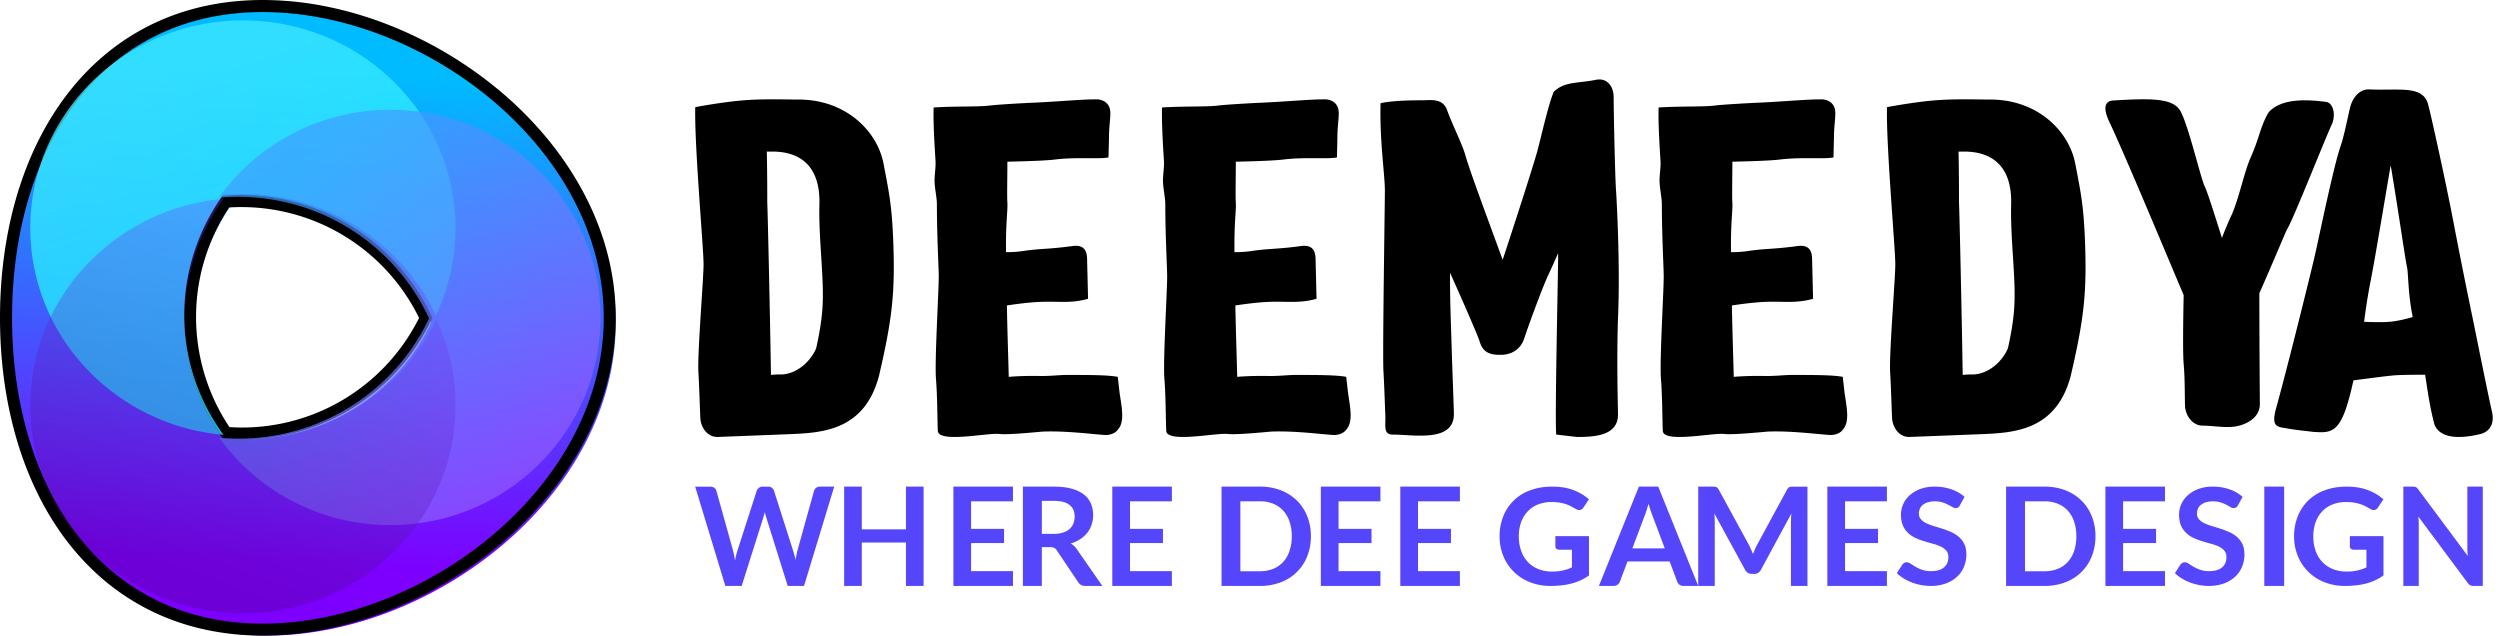
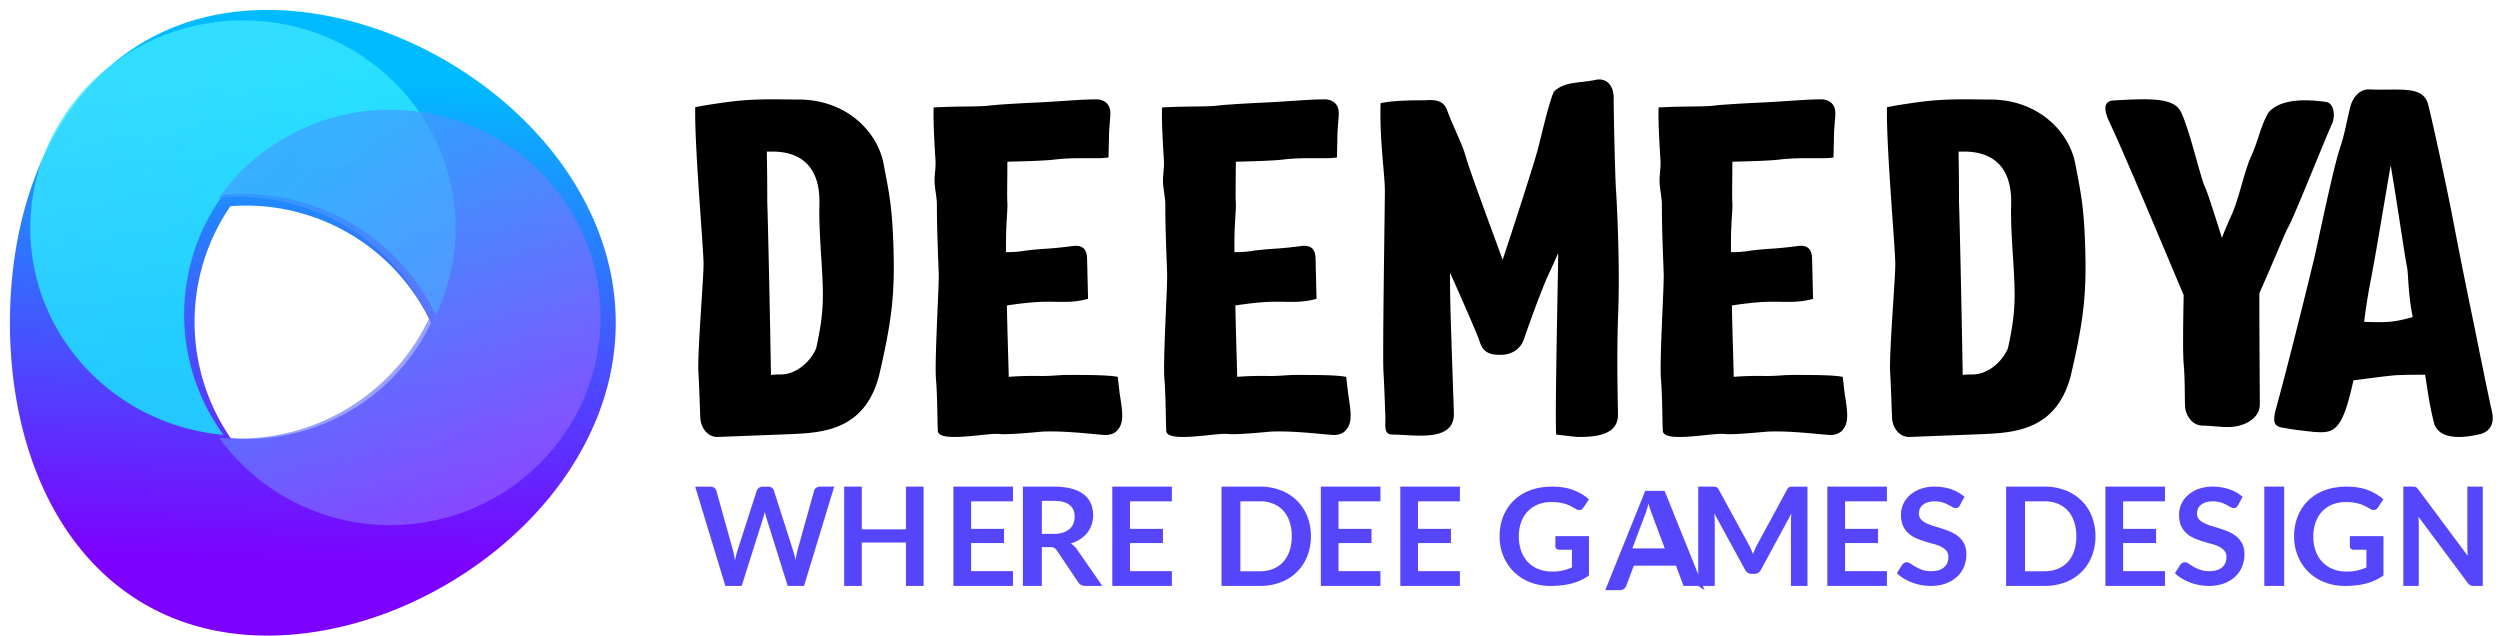
<svg xmlns="http://www.w3.org/2000/svg" width="236" height="60" viewBox="0 0 236 60">
  <defs>
    <linearGradient id="logo-a" x1="51.531%" x2="48.478%" y1="10.222%" y2="88.924%">
      <stop offset="0%" stop-color="#0BF" />
      <stop offset="100%" stop-color="#7D00FF" />
    </linearGradient>
    <linearGradient id="logo-b" x1="36.098%" x2="59.068%" y1="11.777%" y2="75.081%">
      <stop offset="0%" stop-color="#3FE6FF" />
      <stop offset="100%" stop-color="#15EEFF" />
    </linearGradient>
    <linearGradient id="logo-c" x1="19.753%" x2="84.23%" y1="18.111%" y2="99.661%">
      <stop offset="0%" stop-color="#3F9CFF" />
      <stop offset="100%" stop-color="#9F55FF" />
    </linearGradient>
    <linearGradient id="logo-d" x1="34.491%" x2="65.217%" y1="90.56%" y2="9.998%">
      <stop offset="0%" stop-color="#49007F" />
      <stop offset="100%" stop-color="#783FFF" />
    </linearGradient>
  </defs>
  <g fill="none">
    <path fill="url(#logo-a)" d="M25.251 60c-3.157 0-6.123-.544-8.816-1.617a21.304 21.304 0 0 1-6.941-4.495c-1.91-1.842-3.539-4.074-4.852-6.633l-.035-.069-.019-.034-.003-.01C2.199 42.43.938 36.666.938 30.469c0-6.321 1.312-12.182 3.787-16.947 1.5-2.884 3.403-5.335 5.66-7.284a21.231 21.231 0 0 1 6.632-3.905c2.535-.926 5.308-1.394 8.236-1.394 3.795 0 7.847.8 11.719 2.314a37.616 37.616 0 0 1 10.545 6.304c3.248 2.762 5.822 5.916 7.649 9.372 1.964 3.713 2.959 7.598 2.959 11.54 0 3.94-.995 7.825-2.96 11.538-1.826 3.457-4.4 6.611-7.648 9.374a37.628 37.628 0 0 1-10.548 6.303C33.097 59.2 29.046 60 25.251 60zm-3.465-18.627A19.308 19.308 0 0 0 40.693 30.48a19.308 19.308 0 0 0-18.945-11.013 19.344 19.344 0 0 0 .038 21.907v-.001z" />
-     <path fill="#000" d="M24.8 1.139c15.266 0 32.194 12.923 32.194 28.865 0 15.94-16.927 28.865-32.195 28.865-6.314 0-11.453-2.211-15.309-5.932-1.905-1.838-3.496-4.042-4.762-6.537v-.003c-2.366-4.658-3.59-10.307-3.59-16.395 0-6.191 1.266-11.926 3.71-16.628 1.435-2.761 3.276-5.164 5.505-7.092 3.747-3.245 8.59-5.143 14.448-5.143h-.002zm-1.956 40.358c7.964 0 14.826-4.701 17.975-11.481-3.122-6.847-10.022-11.605-18.032-11.605-.604 0-1.202.027-1.793.08a19.85 19.85 0 0 0 .039 22.924c.596.054 1.2.082 1.811.082zM24.8 0c-2.987 0-5.814.479-8.403 1.423A21.718 21.718 0 0 0 9.61 5.42c-2.3 1.99-4.243 4.49-5.769 7.428C1.328 17.678 0 23.61 0 30.002c0 6.277 1.283 12.122 3.71 16.903v.006l.017.034.064.123c1.327 2.574 2.976 4.82 4.904 6.681a21.792 21.792 0 0 0 7.102 4.6C18.55 59.445 21.576 60 24.794 60a30.663 30.663 0 0 0 5.99-.609 35.133 35.133 0 0 0 5.896-1.738 38.068 38.068 0 0 0 10.673-6.376 34.872 34.872 0 0 0 4.353-4.417 30.607 30.607 0 0 0 3.404-5.093c2.001-3.785 3.015-7.743 3.015-11.768 0-4.024-1.014-7.982-3.015-11.767a30.607 30.607 0 0 0-3.404-5.094 34.83 34.83 0 0 0-4.353-4.416A38.056 38.056 0 0 0 36.68 2.346 35.133 35.133 0 0 0 30.789.608 30.661 30.661 0 0 0 24.799 0zm-3.175 19.585a18.672 18.672 0 0 1 17.934 10.426 18.671 18.671 0 0 1-17.898 10.31 18.713 18.713 0 0 1-.036-20.735v-.001z" />
    <path fill="url(#logo-b)" d="M40.187 19.652c.004 2.85-.63 5.666-1.859 8.251C35.166 21.134 28.175 16.43 20.06 16.43c-.613 0-1.218.026-1.817.08a19.24 19.24 0 0 0 .039 22.664c-7.323-.648-13.51-5.14-16.432-11.392-2.83-6.07-2.306-13.127 1.388-18.735C6.932 3.44 13.291.05 20.118.05c6.75 0 12.72 3.254 16.359 8.243a19.204 19.204 0 0 1 3.71 11.36z" opacity=".79" transform="translate(2.813 1.875)" />
    <path fill="url(#logo-c)" d="M36.06 19.652c0 10.228-7.924 18.627-18.033 19.524-.591.052-1.19.078-1.795.08A19.873 19.873 0 0 1 .07 31.011c.597.053 1.202.08 1.813.081 7.971 0 14.84-4.648 17.992-11.352C16.75 12.972 9.845 8.268 1.827 8.268c-.605 0-1.203.026-1.795.08A19.871 19.871 0 0 1 16.232.05c.611 0 1.216.027 1.813.08 10.1.906 18.015 9.3 18.015 19.522z" opacity=".69" transform="translate(20.625 10.313)" />
-     <path fill="url(#logo-d)" d="M40.187 19.54a19.2 19.2 0 0 1-3.672 11.307c-3.634 5.02-9.624 8.297-16.397 8.297-7.89-.003-15.046-4.516-18.297-11.537v-.003a19.242 19.242 0 0 1 .087-16.315C4.855 5.097 11.017.655 18.3.016a19.24 19.24 0 0 0 .039 22.665c.605.054 1.217.08 1.836.081 8.068 0 15.02-4.648 18.21-11.352a19.153 19.153 0 0 1 1.801 8.13z" opacity=".32" transform="translate(2.813 18.75)" />
    <path fill="#000" d="M82.976 35.483c-1.351 5.136-5.317 5.36-8.28 5.497l-6.973.27c-.959 0-1.569-.9-1.612-1.802-.044-.856-.087-2.658-.175-4.19-.13-1.667.48-8.876.48-10.316 0-1.532-.872-11.22-.785-14.824 1.133-.225 3.225-.54 4.358-.63 2.092-.18 4.053-.09 5.404-.09 4.488 0 7.452 3.018 8.019 6.082.566 2.928.784 4.055.914 7.344.175 4.772-.087 7.25-1.35 12.66zm-5.448-11.172c-.13-2.027-.218-3.604-.174-5.046.087-3.695-1.917-4.956-4.445-4.956h-.523c.043 1.893.043 4.145.043 4.82.044.812.262 10.634.35 16.265a6.24 6.24 0 0 1 .915-.044c1.481 0 2.832-1.217 3.355-2.479.784-3.56.696-4.957.48-8.56zm27.993 16.252c-.219.314-.7.54-1.313.494-1.27-.09-3.679-.402-5.78-.314-1.008.09-3.372.314-4.073.224-1.094-.134-5.825.899-5.825-.314-.043-.899-.043-3.37-.175-4.898-.131-1.662.263-8.222.263-9.66 0-.72-.175-3.908-.175-6.83 0-.584-.22-1.572-.22-2.201 0-.63.132-1.303.088-1.932-.13-2.022-.219-3.865-.174-4.988 2.364-.134 4.2-.044 5.298-.18.7-.09 3.065-.224 4.115-.27 2.102-.089 4.51-.313 5.78-.313.57-.045 1.182.18 1.4.763.218.584-.043 1.437-.043 2.921l-.044 1.798c-.963.179-2.8-.046-4.904.179-1.009.135-2.89.18-4.642.225 0 1.617-.044 3.28 0 3.864.044.629-.131 1.797-.131 3.864v.808c.6.009 1.2-.036 1.792-.134 1.664-.225 2.233-.135 4.554-.45 1.226-.134 1.314.72 1.314 1.394l.087 3.594c-1.751.494-2.934.18-4.948.314-.657.045-1.532.135-2.714.315.043 2.426.131 4.897.175 6.74 1.05-.09 2.058-.09 2.627-.09 1.226.045 2.016-.09 2.89-.09 2.058 0 3.853 0 4.773.18l.175 1.527c.224 1.483.487 2.741-.17 3.46zm21.562 0c-.219.314-.7.54-1.313.494-1.27-.09-3.678-.402-5.78-.314-1.008.09-3.372.314-4.072.224-1.095-.134-5.825.899-5.825-.314-.044-.899-.044-3.37-.175-4.898-.132-1.662.263-8.222.263-9.66 0-.72-.176-3.908-.176-6.83 0-.584-.219-1.572-.219-2.201 0-.63.132-1.303.088-1.932-.131-2.022-.22-3.865-.175-4.988 2.364-.134 4.2-.044 5.298-.18.7-.09 3.065-.224 4.115-.27 2.102-.089 4.51-.313 5.78-.313.57-.045 1.182.18 1.4.763.218.584-.043 1.437-.043 2.921l-.041 1.798c-.964.179-2.8-.046-4.904.179-1.009.135-2.89.18-4.642.225 0 1.617-.044 3.28 0 3.864.044.629-.131 1.797-.131 3.864v.808c.601.009 1.202-.036 1.795-.134 1.664-.225 2.233-.135 4.554-.45 1.226-.134 1.314.72 1.314 1.394l.087 3.594c-1.751.494-2.934.18-4.948.314-.656.045-1.532.135-2.715.315.044 2.426.132 4.897.176 6.74 1.05-.09 2.057-.09 2.627-.09 1.226.045 2.016-.09 2.89-.09 2.057 0 3.853 0 4.772.18l.175 1.527c.22 1.483.482 2.741-.175 3.46zm25.655-10.493c-.137 4.102 0 8.477 0 9.061 0 1.984-2.141 2.119-3.873 2.119l-1.959-.225c-.136-1.668.182-15.374.182-16.816v-.316a66.492 66.492 0 0 1-.956 2.119c-.638 1.397-1.96 5.05-2.233 5.906-.364 1.127-1.275 1.578-2.232 1.578-.73 0-1.595-.045-1.96-1.172-.227-.767-2.097-4.96-2.824-6.583v.631c0 2.21.09 4.283.136 5.861.092 3.021.228 6.402.228 6.853 0 2.705-3.781 1.939-5.786 1.939-.911 0-.641-.902-.684-1.804-.042-.902-.09-2.66-.181-4.192-.092-1.668.136-15.6.136-17.042 0-1.533-.501-4.643-.408-8.25 1.139-.226 2.506-.27 4.1-.27.912-.046 1.823-.091 2.187.946.502 1.398 1.457 3.246 1.731 4.283.456 1.578 2.142 6.086 3.509 9.828 1.139-3.426 2.688-8.25 3.189-9.964.319-1.038 1.049-4.508 1.64-5.905 1.049-.992 2.278-.767 4.01-1.127.957-.18 1.64.54 1.64 1.668 0 1.487.137 7.754.228 8.836.043.631.408 7.036.18 12.038zm21.22 10.493c-.218.314-.7.54-1.313.494-1.27-.09-3.678-.402-5.78-.314-1.008.09-3.371.314-4.072.224-1.094-.134-5.825.899-5.825-.314-.044-.899-.044-3.37-.175-4.898-.132-1.662.263-8.222.263-9.66 0-.72-.176-3.908-.176-6.83 0-.584-.219-1.572-.219-2.201 0-.63.132-1.303.088-1.932-.131-2.022-.219-3.865-.175-4.988 2.365-.134 4.2-.044 5.298-.18.7-.09 3.065-.224 4.116-.27 2.102-.089 4.51-.313 5.78-.313.569-.045 1.182.18 1.4.763.218.584-.044 1.437-.044 2.921l-.044 1.798c-.963.179-2.8-.046-4.904.179-1.008.135-2.89.18-4.641.225 0 1.617-.044 3.28 0 3.864.043.629-.132 1.797-.132 3.864v.808c.601.009 1.202-.036 1.796-.134 1.663-.225 2.233-.135 4.553-.45 1.227-.134 1.314.72 1.314 1.394l.087 3.594c-1.751.494-2.933.18-4.947.314-.657.045-1.533.135-2.715.315.044 2.426.131 4.897.175 6.74 1.051-.09 2.058-.09 2.627-.09 1.226.045 2.017-.09 2.89-.09 2.058 0 3.853 0 4.773.18l.175 1.527c.222 1.483.484 2.741-.172 3.46zm21.518-5.08c-1.352 5.136-5.317 5.36-8.28 5.497l-6.973.27c-.959 0-1.569-.9-1.612-1.802-.044-.856-.087-2.658-.175-4.19-.13-1.667.48-8.876.48-10.316 0-1.532-.872-11.22-.785-14.824 1.133-.225 3.225-.54 4.358-.63 2.092-.18 4.053-.09 5.404-.09 4.488 0 7.452 3.018 8.018 6.082.567 2.928.785 4.055.915 7.344.175 4.772-.087 7.25-1.35 12.66zm-5.448-11.172c-.13-2.027-.218-3.604-.174-5.046.087-3.695-1.918-4.956-4.445-4.956h-.523c.043 1.893.043 4.145.043 4.82.044.812.262 10.634.35 16.265.303-.037.608-.052.914-.044 1.482 0 2.833-1.217 3.356-2.479.784-3.56.697-4.957.48-8.56zm30.084-12.544c-.637 1.36-3.663 9.031-4.206 9.866-.181.35-1.267 2.982-2.624 6.051 0 4.166.046 9.998.046 10.48 0 1.053-.905 1.795-2.126 2.061-.995.22-2.261-.044-3.256-.044-.95 0-1.583-.876-1.674-1.754-.045-.876 0-2.586-.135-4.077-.091-1.096-.045-4.21 0-6.49-2.036-4.824-5.699-13.593-7.058-16.444-.633-1.402-.272-1.885.405-1.93 3.663-.218 5.608-.218 6.332.966.769 1.36 1.899 6.27 2.306 7.147.18.307.86 2.412 1.628 4.867a31.75 31.75 0 0 1 .86-2.06c.678-1.403 1.22-4.078 1.808-5.438.905-2.02.905-2.894 1.72-4.34 1.22-1.403 3.753-1.229 5.426-1.01.729.088.954 1.272.548 2.15zm14.137 29.181c-1.405.354-3.822.708-4.44-.885-.44-1.68-.57-2.742-.879-4.688-.747 0-1.669 0-2.724.045-.702.044-2.328.265-4.041.486-.22 1.018-.484 2.037-.747 2.787-.79 2.211-1.625 2.167-3.032 2.078-.703-.088-1.713-.177-2.635-.353-.835-.133-1.362-.177-.88-1.903 1.231-4.47 3.296-12.87 3.604-14.197.351-1.46 1.798-8.625 2.504-10.615.307-.885.658-2.699.878-3.583.22-.884.88-1.725 1.799-1.68 2.855.132 5.14-.443 5.58 1.503.218.796 1.712 7.475 2.503 11.72 1.011 5.22 1.626 8.095 1.758 8.758.219 1.062 1.405 6.989 1.757 8.493.224 1.105-.215 1.772-1.005 2.034zm-6.502-11.012v-.088c-.44-2.124-.394-4.114-.528-4.645-.175-.796-.878-5.705-1.538-9.598-.658 3.804-1.404 8.404-1.888 10.88a55.94 55.94 0 0 0-.619 3.893c1.055.045 1.89.045 2.373 0 .662-.046 1.408-.222 2.2-.442z" />
-     <path fill="#5646FB" d="M65.625 45.942h1.433a.621.621 0 0 1 .371.107c.098.068.169.17.2.286l1.56 5.604c.038.139.073.289.106.45.031.162.062.335.091.517a8.43 8.43 0 0 1 .112-.516 6.25 6.25 0 0 1 .13-.45l1.802-5.605a.613.613 0 0 1 .2-.272.554.554 0 0 1 .364-.123h.502a.553.553 0 0 1 .57.394l1.79 5.604c.099.3.18.607.24.918.03-.17.06-.331.092-.486a9.6 9.6 0 0 1 .099-.435l1.56-5.604a.525.525 0 0 1 .196-.278.59.59 0 0 1 .369-.115h1.338l-2.85 9.374h-1.54l-2.005-6.4a6.617 6.617 0 0 1-.158-.57 7.633 7.633 0 0 1-.08.303c-.027.095-.056.184-.08.266l-2.022 6.401h-1.542l-2.848-9.37zm21.563 9.371h-1.667v-4.099h-4.167v4.099h-1.666v-9.375h1.666v4.031h4.167v-4.031h1.667zm8.437-9.375v1.387h-3.954v2.599h3.113v1.342h-3.113v2.651h3.954v1.396H90v-9.375zm2.725 5.71v3.664h-1.787v-9.374h2.93c.655 0 1.216.065 1.683.197.468.132.85.316 1.15.554.289.226.515.519.657.853.254.635.278 1.336.067 1.986a2.568 2.568 0 0 1-.412.765 2.74 2.74 0 0 1-.665.603 3.51 3.51 0 0 1-.9.414c.235.134.435.318.585.539l2.404 3.463h-1.607a.802.802 0 0 1-.395-.09.794.794 0 0 1-.276-.26l-2.02-3.003a.698.698 0 0 0-.249-.24.89.89 0 0 0-.402-.071h-.764zm0-1.251h1.117a2.81 2.81 0 0 0 .882-.124 1.71 1.71 0 0 0 .618-.34c.16-.143.284-.32.362-.517.081-.209.121-.43.118-.654 0-.476-.16-.84-.481-1.096-.321-.255-.811-.383-1.47-.382h-1.144l-.003 3.113zm12.275-4.459v1.387h-3.954v2.599h3.113v1.342h-3.113v2.651h3.954v1.396H105v-9.375zm13.125 4.686a5.007 5.007 0 0 1-.35 1.893 4.277 4.277 0 0 1-2.496 2.45 5.387 5.387 0 0 1-1.965.345h-3.626v-9.374h3.626a5.351 5.351 0 0 1 1.965.344 4.452 4.452 0 0 1 1.518.966c.427.422.76.926.98 1.481.237.604.355 1.247.348 1.895zm-1.807 0a4.246 4.246 0 0 0-.211-1.384 2.925 2.925 0 0 0-.598-1.037 2.588 2.588 0 0 0-.943-.651 3.282 3.282 0 0 0-1.252-.227h-1.847v6.6h1.846c.429.006.854-.071 1.252-.227a2.58 2.58 0 0 0 .943-.652c.27-.301.473-.654.598-1.037a4.25 4.25 0 0 0 .212-1.385zm8.37-4.686v1.387h-3.954v2.599h3.112v1.342h-3.112v2.651h3.954v1.396h-5.625v-9.375zm7.5 0v1.387h-3.954v2.599h3.112v1.342h-3.112v2.651h3.954v1.396h-5.625v-9.375zm8.684 8.017a4.255 4.255 0 0 0 1.893-.393v-1.668h-1.194a.38.38 0 0 1-.27-.092.294.294 0 0 1-.099-.225v-.965H150v3.71a4.95 4.95 0 0 1-1.593.749 6.626 6.626 0 0 1-.954.18 9.246 9.246 0 0 1-1.094.061 5.151 5.151 0 0 1-1.92-.349 4.417 4.417 0 0 1-2.517-2.454 4.852 4.852 0 0 1-.36-1.884 5.004 5.004 0 0 1 .351-1.897 4.267 4.267 0 0 1 2.553-2.448c.612-.229 1.298-.343 2.059-.342.778 0 1.452.11 2.022.333a4.69 4.69 0 0 1 1.448.866l-.516.775a.458.458 0 0 1-.402.235.619.619 0 0 1-.324-.101 25.23 25.23 0 0 0-.432-.242 2.98 2.98 0 0 0-.488-.209 4.092 4.092 0 0 0-.6-.146 4.578 4.578 0 0 0-.77-.056 3.41 3.41 0 0 0-1.275.229 2.698 2.698 0 0 0-.973.653 2.934 2.934 0 0 0-.62 1.02c-.15.43-.224.88-.218 1.333-.007.48.072.957.234 1.411.137.386.356.74.643 1.04.277.283.614.505.989.65.398.154.825.23 1.254.226zm13.815 1.357h-1.382a.613.613 0 0 1-.598-.397l-.718-1.912h-3.98l-.717 1.912a.616.616 0 0 1-.21.273.598.598 0 0 1-.382.123h-1.387l3.774-9.373h1.827l3.774 9.374zm-6.22-3.54h3.064l-1.17-3.118a15.839 15.839 0 0 1-.176-.49 10.852 10.852 0 0 1-.19-.612c-.062.22-.123.426-.182.616-.06.19-.119.356-.177.499l-1.168 3.105zm11.202.08c.064.149.126.299.187.45.062-.155.125-.308.191-.458.066-.15.136-.295.21-.435l2.816-5.192a.698.698 0 0 1 .109-.156.327.327 0 0 1 .124-.083.53.53 0 0 1 .155-.033 2.46 2.46 0 0 1 .204-.006h1.335v9.373h-1.559v-6.056a10.1 10.1 0 0 1 .039-.778l-2.874 5.315a.746.746 0 0 1-.257.282.668.668 0 0 1-.368.101h-.243a.668.668 0 0 1-.368-.1.746.746 0 0 1-.257-.283l-2.912-5.334c.017.143.03.282.036.418.006.137.01.262.01.379v6.056h-1.56v-9.374h1.336c.079 0 .147 0 .204.006a.53.53 0 0 1 .154.033.365.365 0 0 1 .129.083.683.683 0 0 1 .112.156l2.841 5.205c.073.139.142.282.206.431zm12.831-5.914v1.387h-3.953v2.599h3.113v1.342h-3.113v2.651h3.953v1.396H172.5v-9.375zm6.883 1.772a.478.478 0 0 1-.172.197.45.45 0 0 1-.232.056.61.61 0 0 1-.302-.098 10.511 10.511 0 0 0-.396-.22 3.32 3.32 0 0 0-.535-.218 2.364 2.364 0 0 0-.722-.099 2.23 2.23 0 0 0-.654.086 1.41 1.41 0 0 0-.47.238.955.955 0 0 0-.286.365 1.133 1.133 0 0 0-.094.466.78.78 0 0 0 .192.539c.14.154.313.279.506.368.232.11.472.2.72.273.268.08.542.166.822.256.28.091.555.197.823.318.263.116.505.27.718.456.216.19.388.42.507.674.128.266.192.59.192.97.003.398-.073.793-.225 1.164a2.68 2.68 0 0 1-.658.945 3.136 3.136 0 0 1-1.058.635c-.458.16-.943.239-1.431.23a5.006 5.006 0 0 1-1.776-.33 4.67 4.67 0 0 1-.773-.38 3.76 3.76 0 0 1-.642-.494l.524-.818c.05-.06.11-.11.178-.15.07-.04.15-.06.232-.06a.66.66 0 0 1 .362.13c.13.087.283.183.46.29a3.6 3.6 0 0 0 .625.287c.277.093.57.137.864.13.515 0 .913-.115 1.195-.345.281-.231.422-.562.423-.993a.888.888 0 0 0-.191-.59 1.541 1.541 0 0 0-.507-.383 3.948 3.948 0 0 0-.72-.263c-.268-.072-.541-.15-.818-.235a7.306 7.306 0 0 1-.82-.304 2.668 2.668 0 0 1-.719-.464 2.104 2.104 0 0 1-.507-.713c-.127-.286-.191-.637-.191-1.056a2.457 2.457 0 0 1 .829-1.82c.289-.256.628-.456.998-.59.43-.154.89-.23 1.35-.222.54-.005 1.077.08 1.585.254.46.155.88.398 1.237.712l-.443.806zm12.804 2.914a5.007 5.007 0 0 1-.349 1.893 4.277 4.277 0 0 1-2.496 2.45 5.387 5.387 0 0 1-1.965.345h-3.627v-9.374h3.627a5.351 5.351 0 0 1 1.965.344 4.452 4.452 0 0 1 1.517.966c.427.422.76.926.98 1.481.238.604.356 1.247.348 1.895zm-1.807 0a4.246 4.246 0 0 0-.21-1.384 2.925 2.925 0 0 0-.598-1.037 2.588 2.588 0 0 0-.943-.651 3.28 3.28 0 0 0-1.252-.227h-1.843v6.6h1.846a3.29 3.29 0 0 0 1.252-.227c.36-.145.682-.367.943-.652.269-.301.472-.654.597-1.037a4.25 4.25 0 0 0 .208-1.385zm8.37-4.686v1.387h-3.954v2.599h3.113v1.342h-3.113v2.651h3.954v1.396h-5.625v-9.375zm6.882 1.772a.474.474 0 0 1-.171.197.448.448 0 0 1-.231.056.608.608 0 0 1-.302-.098 10.902 10.902 0 0 0-.397-.22 3.297 3.297 0 0 0-.535-.218 2.358 2.358 0 0 0-.722-.099 2.229 2.229 0 0 0-.654.086 1.4 1.4 0 0 0-.47.238.966.966 0 0 0-.286.365 1.142 1.142 0 0 0-.094.466.784.784 0 0 0 .192.539c.141.154.313.279.507.368.231.11.471.2.718.273.269.08.543.166.823.256.28.091.555.197.822.318.263.116.506.27.72.456.215.19.387.42.506.674.128.266.192.59.192.97.003.398-.074.793-.225 1.164-.146.356-.37.678-.659.945a3.124 3.124 0 0 1-1.057.635 4.11 4.11 0 0 1-1.43.23 5.01 5.01 0 0 1-1.777-.33 4.663 4.663 0 0 1-.773-.38 3.765 3.765 0 0 1-.642-.494l.524-.818c.05-.06.11-.11.179-.15.07-.04.15-.06.232-.06a.662.662 0 0 1 .362.13c.13.087.283.183.46.29.198.114.407.21.625.287.277.093.569.137.863.13.515 0 .913-.115 1.195-.345.282-.231.423-.562.423-.993a.894.894 0 0 0-.191-.59 1.534 1.534 0 0 0-.508-.383 3.929 3.929 0 0 0-.718-.263 24.62 24.62 0 0 1-.82-.235 7.347 7.347 0 0 1-.819-.304 2.664 2.664 0 0 1-.718-.464 2.104 2.104 0 0 1-.507-.713c-.128-.286-.191-.637-.191-1.056a2.462 2.462 0 0 1 .829-1.82c.289-.256.627-.456.997-.59.431-.154.89-.23 1.35-.222.54-.005 1.077.08 1.585.254.46.155.882.397 1.238.712l-.445.806zm4.368 7.603h-1.875v-9.375h1.875zm5.872-1.358a4.26 4.26 0 0 0 1.894-.393v-1.668h-1.195a.38.38 0 0 1-.27-.092.294.294 0 0 1-.099-.225v-.965H225v3.71a4.95 4.95 0 0 1-1.593.749 6.618 6.618 0 0 1-.953.18c-.363.042-.73.063-1.095.061a5.154 5.154 0 0 1-1.92-.349 4.418 4.418 0 0 1-2.516-2.454 4.841 4.841 0 0 1-.36-1.884 4.993 4.993 0 0 1 .35-1.897 4.264 4.264 0 0 1 2.553-2.448c.611-.229 1.297-.343 2.058-.342.779 0 1.453.11 2.022.333a4.69 4.69 0 0 1 1.448.866l-.515.775c-.101.157-.235.235-.402.235a.615.615 0 0 1-.323-.101 23.9 23.9 0 0 0-.433-.242 2.96 2.96 0 0 0-.488-.209 4.074 4.074 0 0 0-.6-.146 4.57 4.57 0 0 0-.768-.056 3.41 3.41 0 0 0-1.277.229 2.72 2.72 0 0 0-.973.653 2.925 2.925 0 0 0-.62 1.02c-.15.43-.224.88-.218 1.333-.008.48.07.957.23 1.411.14.386.36.74.647 1.04.277.283.615.505.99.65.398.153.824.23 1.253.226zm6.43-8.008c.093.01.18.054.246.123.044.046.085.094.123.146l4.665 6.268a7.054 7.054 0 0 1-.034-.444 9.432 9.432 0 0 1-.009-.405v-5.697h1.457v9.374h-.856a.728.728 0 0 1-.326-.065.74.74 0 0 1-.252-.233l-4.646-6.244a10.799 10.799 0 0 1 .037.784v5.758h-1.457v-9.374h.866c.062-.001.124.002.186.01z" />
+     <path fill="#5646FB" d="M65.625 45.942h1.433a.621.621 0 0 1 .371.107c.098.068.169.17.2.286l1.56 5.604c.038.139.073.289.106.45.031.162.062.335.091.517a8.43 8.43 0 0 1 .112-.516 6.25 6.25 0 0 1 .13-.45l1.802-5.605a.613.613 0 0 1 .2-.272.554.554 0 0 1 .364-.123h.502a.553.553 0 0 1 .57.394l1.79 5.604c.099.3.18.607.24.918.03-.17.06-.331.092-.486a9.6 9.6 0 0 1 .099-.435l1.56-5.604a.525.525 0 0 1 .196-.278.59.59 0 0 1 .369-.115h1.338l-2.85 9.374h-1.54l-2.005-6.4a6.617 6.617 0 0 1-.158-.57 7.633 7.633 0 0 1-.08.303c-.027.095-.056.184-.08.266l-2.022 6.401h-1.542l-2.848-9.37zm21.563 9.371h-1.667v-4.099h-4.167v4.099h-1.666v-9.375h1.666v4.031h4.167v-4.031h1.667zm8.437-9.375v1.387h-3.954v2.599h3.113v1.342h-3.113v2.651h3.954v1.396H90v-9.375zm2.725 5.71v3.664h-1.787v-9.374h2.93c.655 0 1.216.065 1.683.197.468.132.85.316 1.15.554.289.226.515.519.657.853.254.635.278 1.336.067 1.986a2.568 2.568 0 0 1-.412.765 2.74 2.74 0 0 1-.665.603 3.51 3.51 0 0 1-.9.414c.235.134.435.318.585.539l2.404 3.463h-1.607a.802.802 0 0 1-.395-.09.794.794 0 0 1-.276-.26l-2.02-3.003a.698.698 0 0 0-.249-.24.89.89 0 0 0-.402-.071h-.764zm0-1.251h1.117a2.81 2.81 0 0 0 .882-.124 1.71 1.71 0 0 0 .618-.34c.16-.143.284-.32.362-.517.081-.209.121-.43.118-.654 0-.476-.16-.84-.481-1.096-.321-.255-.811-.383-1.47-.382h-1.144l-.003 3.113zm12.275-4.459v1.387h-3.954v2.599h3.113v1.342h-3.113v2.651h3.954v1.396H105v-9.375zm13.125 4.686a5.007 5.007 0 0 1-.35 1.893 4.277 4.277 0 0 1-2.496 2.45 5.387 5.387 0 0 1-1.965.345h-3.626v-9.374h3.626a5.351 5.351 0 0 1 1.965.344 4.452 4.452 0 0 1 1.518.966c.427.422.76.926.98 1.481.237.604.355 1.247.348 1.895zm-1.807 0a4.246 4.246 0 0 0-.211-1.384 2.925 2.925 0 0 0-.598-1.037 2.588 2.588 0 0 0-.943-.651 3.282 3.282 0 0 0-1.252-.227h-1.847v6.6h1.846c.429.006.854-.071 1.252-.227a2.58 2.58 0 0 0 .943-.652c.27-.301.473-.654.598-1.037a4.25 4.25 0 0 0 .212-1.385zm8.37-4.686v1.387h-3.954v2.599h3.112v1.342h-3.112v2.651h3.954v1.396h-5.625v-9.375zm7.5 0v1.387h-3.954v2.599h3.112v1.342h-3.112v2.651h3.954v1.396h-5.625v-9.375zm8.684 8.017a4.255 4.255 0 0 0 1.893-.393v-1.668h-1.194a.38.38 0 0 1-.27-.092.294.294 0 0 1-.099-.225v-.965H150v3.71a4.95 4.95 0 0 1-1.593.749 6.626 6.626 0 0 1-.954.18 9.246 9.246 0 0 1-1.094.061 5.151 5.151 0 0 1-1.92-.349 4.417 4.417 0 0 1-2.517-2.454 4.852 4.852 0 0 1-.36-1.884 5.004 5.004 0 0 1 .351-1.897 4.267 4.267 0 0 1 2.553-2.448c.612-.229 1.298-.343 2.059-.342.778 0 1.452.11 2.022.333a4.69 4.69 0 0 1 1.448.866l-.516.775a.458.458 0 0 1-.402.235.619.619 0 0 1-.324-.101 25.23 25.23 0 0 0-.432-.242 2.98 2.98 0 0 0-.488-.209 4.092 4.092 0 0 0-.6-.146 4.578 4.578 0 0 0-.77-.056 3.41 3.41 0 0 0-1.275.229 2.698 2.698 0 0 0-.973.653 2.934 2.934 0 0 0-.62 1.02c-.15.43-.224.88-.218 1.333-.007.48.072.957.234 1.411.137.386.356.74.643 1.04.277.283.614.505.989.65.398.154.825.23 1.254.226zm13.815 1.357h-1.382l-.718-1.912h-3.98l-.717 1.912a.616.616 0 0 1-.21.273.598.598 0 0 1-.382.123h-1.387l3.774-9.373h1.827l3.774 9.374zm-6.22-3.54h3.064l-1.17-3.118a15.839 15.839 0 0 1-.176-.49 10.852 10.852 0 0 1-.19-.612c-.062.22-.123.426-.182.616-.06.19-.119.356-.177.499l-1.168 3.105zm11.202.08c.064.149.126.299.187.45.062-.155.125-.308.191-.458.066-.15.136-.295.21-.435l2.816-5.192a.698.698 0 0 1 .109-.156.327.327 0 0 1 .124-.083.53.53 0 0 1 .155-.033 2.46 2.46 0 0 1 .204-.006h1.335v9.373h-1.559v-6.056a10.1 10.1 0 0 1 .039-.778l-2.874 5.315a.746.746 0 0 1-.257.282.668.668 0 0 1-.368.101h-.243a.668.668 0 0 1-.368-.1.746.746 0 0 1-.257-.283l-2.912-5.334c.017.143.03.282.036.418.006.137.01.262.01.379v6.056h-1.56v-9.374h1.336c.079 0 .147 0 .204.006a.53.53 0 0 1 .154.033.365.365 0 0 1 .129.083.683.683 0 0 1 .112.156l2.841 5.205c.073.139.142.282.206.431zm12.831-5.914v1.387h-3.953v2.599h3.113v1.342h-3.113v2.651h3.953v1.396H172.5v-9.375zm6.883 1.772a.478.478 0 0 1-.172.197.45.45 0 0 1-.232.056.61.61 0 0 1-.302-.098 10.511 10.511 0 0 0-.396-.22 3.32 3.32 0 0 0-.535-.218 2.364 2.364 0 0 0-.722-.099 2.23 2.23 0 0 0-.654.086 1.41 1.41 0 0 0-.47.238.955.955 0 0 0-.286.365 1.133 1.133 0 0 0-.094.466.78.78 0 0 0 .192.539c.14.154.313.279.506.368.232.11.472.2.72.273.268.08.542.166.822.256.28.091.555.197.823.318.263.116.505.27.718.456.216.19.388.42.507.674.128.266.192.59.192.97.003.398-.073.793-.225 1.164a2.68 2.68 0 0 1-.658.945 3.136 3.136 0 0 1-1.058.635c-.458.16-.943.239-1.431.23a5.006 5.006 0 0 1-1.776-.33 4.67 4.67 0 0 1-.773-.38 3.76 3.76 0 0 1-.642-.494l.524-.818c.05-.06.11-.11.178-.15.07-.04.15-.06.232-.06a.66.66 0 0 1 .362.13c.13.087.283.183.46.29a3.6 3.6 0 0 0 .625.287c.277.093.57.137.864.13.515 0 .913-.115 1.195-.345.281-.231.422-.562.423-.993a.888.888 0 0 0-.191-.59 1.541 1.541 0 0 0-.507-.383 3.948 3.948 0 0 0-.72-.263c-.268-.072-.541-.15-.818-.235a7.306 7.306 0 0 1-.82-.304 2.668 2.668 0 0 1-.719-.464 2.104 2.104 0 0 1-.507-.713c-.127-.286-.191-.637-.191-1.056a2.457 2.457 0 0 1 .829-1.82c.289-.256.628-.456.998-.59.43-.154.89-.23 1.35-.222.54-.005 1.077.08 1.585.254.46.155.88.398 1.237.712l-.443.806zm12.804 2.914a5.007 5.007 0 0 1-.349 1.893 4.277 4.277 0 0 1-2.496 2.45 5.387 5.387 0 0 1-1.965.345h-3.627v-9.374h3.627a5.351 5.351 0 0 1 1.965.344 4.452 4.452 0 0 1 1.517.966c.427.422.76.926.98 1.481.238.604.356 1.247.348 1.895zm-1.807 0a4.246 4.246 0 0 0-.21-1.384 2.925 2.925 0 0 0-.598-1.037 2.588 2.588 0 0 0-.943-.651 3.28 3.28 0 0 0-1.252-.227h-1.843v6.6h1.846a3.29 3.29 0 0 0 1.252-.227c.36-.145.682-.367.943-.652.269-.301.472-.654.597-1.037a4.25 4.25 0 0 0 .208-1.385zm8.37-4.686v1.387h-3.954v2.599h3.113v1.342h-3.113v2.651h3.954v1.396h-5.625v-9.375zm6.882 1.772a.474.474 0 0 1-.171.197.448.448 0 0 1-.231.056.608.608 0 0 1-.302-.098 10.902 10.902 0 0 0-.397-.22 3.297 3.297 0 0 0-.535-.218 2.358 2.358 0 0 0-.722-.099 2.229 2.229 0 0 0-.654.086 1.4 1.4 0 0 0-.47.238.966.966 0 0 0-.286.365 1.142 1.142 0 0 0-.094.466.784.784 0 0 0 .192.539c.141.154.313.279.507.368.231.11.471.2.718.273.269.08.543.166.823.256.28.091.555.197.822.318.263.116.506.27.72.456.215.19.387.42.506.674.128.266.192.59.192.97.003.398-.074.793-.225 1.164-.146.356-.37.678-.659.945a3.124 3.124 0 0 1-1.057.635 4.11 4.11 0 0 1-1.43.23 5.01 5.01 0 0 1-1.777-.33 4.663 4.663 0 0 1-.773-.38 3.765 3.765 0 0 1-.642-.494l.524-.818c.05-.06.11-.11.179-.15.07-.04.15-.06.232-.06a.662.662 0 0 1 .362.13c.13.087.283.183.46.29.198.114.407.21.625.287.277.093.569.137.863.13.515 0 .913-.115 1.195-.345.282-.231.423-.562.423-.993a.894.894 0 0 0-.191-.59 1.534 1.534 0 0 0-.508-.383 3.929 3.929 0 0 0-.718-.263 24.62 24.62 0 0 1-.82-.235 7.347 7.347 0 0 1-.819-.304 2.664 2.664 0 0 1-.718-.464 2.104 2.104 0 0 1-.507-.713c-.128-.286-.191-.637-.191-1.056a2.462 2.462 0 0 1 .829-1.82c.289-.256.627-.456.997-.59.431-.154.89-.23 1.35-.222.54-.005 1.077.08 1.585.254.46.155.882.397 1.238.712l-.445.806zm4.368 7.603h-1.875v-9.375h1.875zm5.872-1.358a4.26 4.26 0 0 0 1.894-.393v-1.668h-1.195a.38.38 0 0 1-.27-.092.294.294 0 0 1-.099-.225v-.965H225v3.71a4.95 4.95 0 0 1-1.593.749 6.618 6.618 0 0 1-.953.18c-.363.042-.73.063-1.095.061a5.154 5.154 0 0 1-1.92-.349 4.418 4.418 0 0 1-2.516-2.454 4.841 4.841 0 0 1-.36-1.884 4.993 4.993 0 0 1 .35-1.897 4.264 4.264 0 0 1 2.553-2.448c.611-.229 1.297-.343 2.058-.342.779 0 1.453.11 2.022.333a4.69 4.69 0 0 1 1.448.866l-.515.775c-.101.157-.235.235-.402.235a.615.615 0 0 1-.323-.101 23.9 23.9 0 0 0-.433-.242 2.96 2.96 0 0 0-.488-.209 4.074 4.074 0 0 0-.6-.146 4.57 4.57 0 0 0-.768-.056 3.41 3.41 0 0 0-1.277.229 2.72 2.72 0 0 0-.973.653 2.925 2.925 0 0 0-.62 1.02c-.15.43-.224.88-.218 1.333-.008.48.07.957.23 1.411.14.386.36.74.647 1.04.277.283.615.505.99.65.398.153.824.23 1.253.226zm6.43-8.008c.093.01.18.054.246.123.044.046.085.094.123.146l4.665 6.268a7.054 7.054 0 0 1-.034-.444 9.432 9.432 0 0 1-.009-.405v-5.697h1.457v9.374h-.856a.728.728 0 0 1-.326-.065.74.74 0 0 1-.252-.233l-4.646-6.244a10.799 10.799 0 0 1 .037.784v5.758h-1.457v-9.374h.866c.062-.001.124.002.186.01z" />
  </g>
</svg>